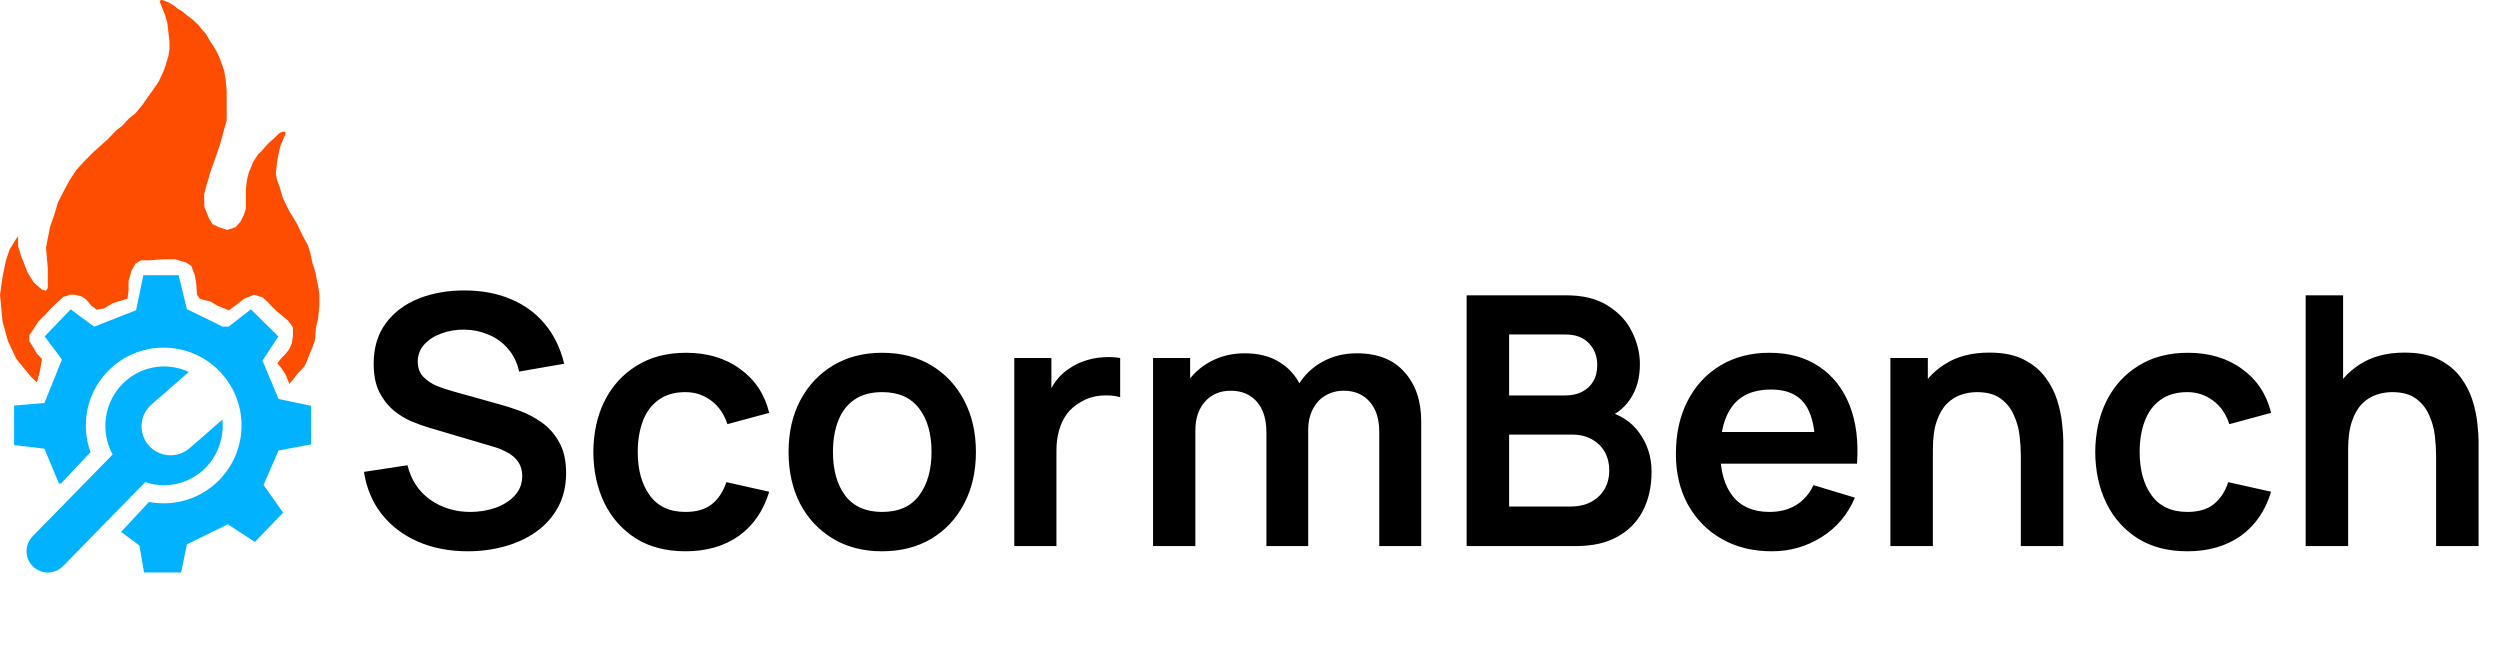
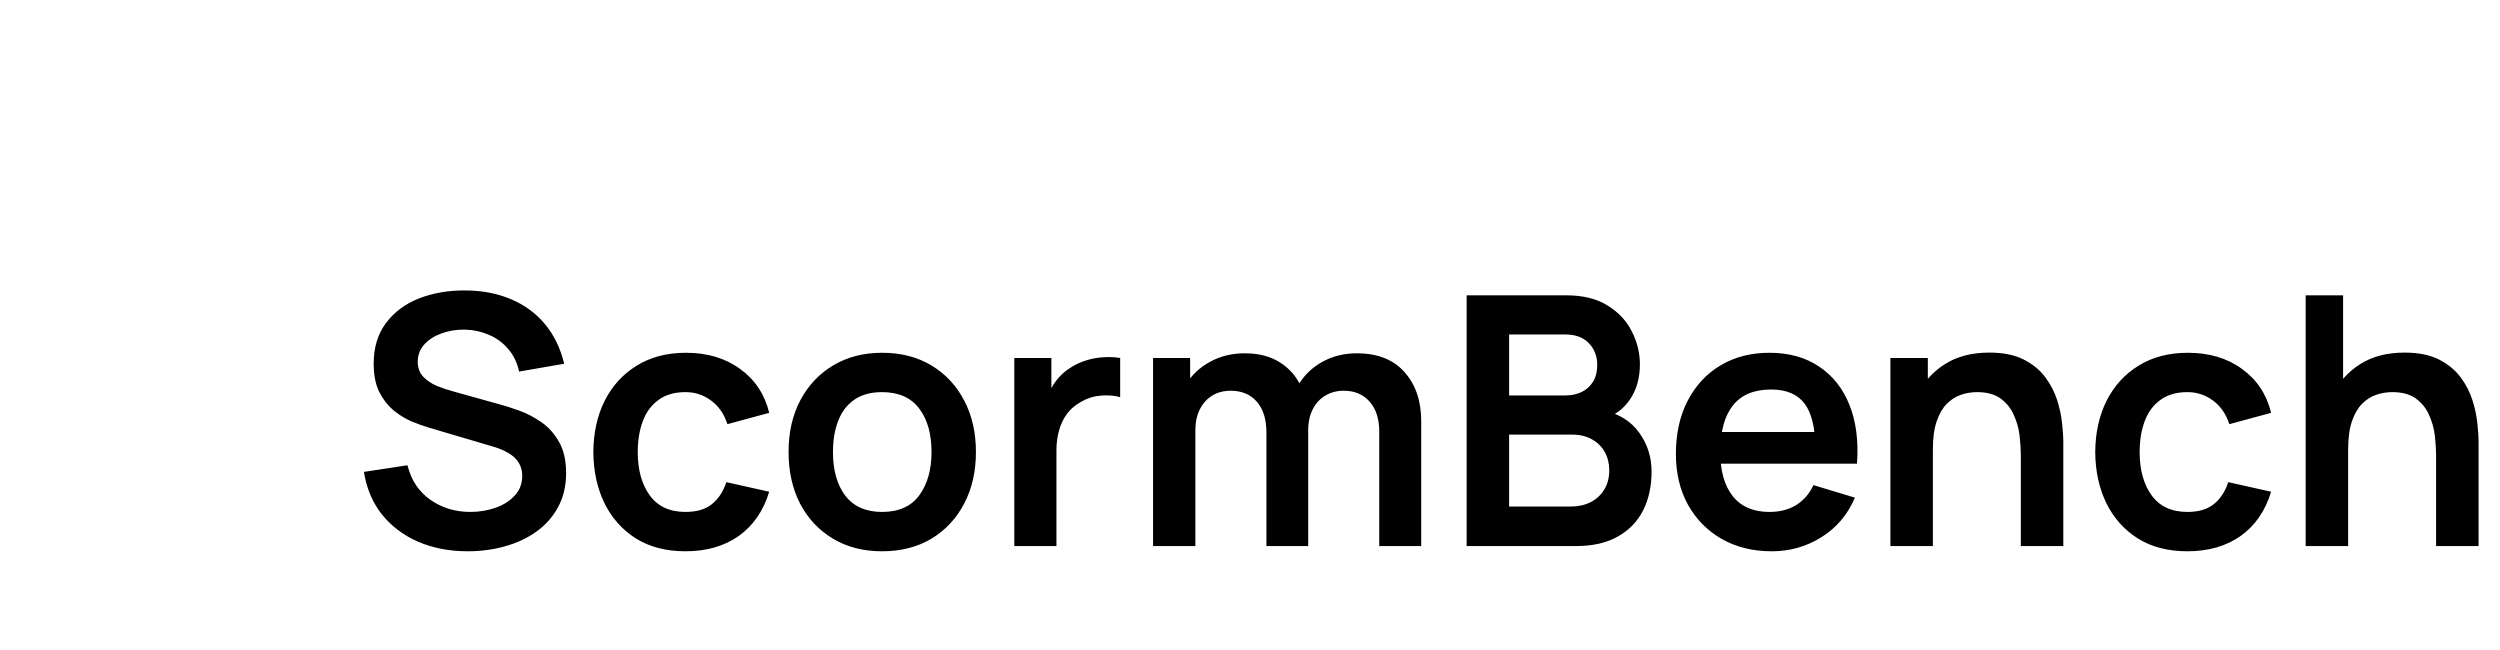
<svg xmlns="http://www.w3.org/2000/svg" width="3452" height="898" viewBox="0 0 3452 898" fill="none">
-   <path d="M88 409.5C70.4 425.1 64.333 432 63.5 433.5L53 444L46.5 454L40.5 463V471L46.5 480.5L51 488.5L58 495.5L55.5 510.5L51 528L43 520.5L29 503.5L22.5 495.5L11 471L3.5 444L0 407L3.5 382.5L8 360.5L13 345L22.5 329.5L25 326.5V340L29 353L38 376L46.5 390L58 400L63.5 401.5L66 397.5V390V370.5L63.5 342L69 313.5L75.5 295L80 279.5L88.5 263L96 249L105.5 234.5L117 222L129.5 209.5L149 192L161 179.5L169 173.5L177 164.5L187 156.5L196.5 145L206 131.5L219 113L227 95.5L232.5 77.5L234 68V57.5L232.5 44L231 31.5L228 21L224 11L222 6L220.5 2.5L222 0H224L227 1L234 4L239 7L245.5 12L252 16L258 21L266 27L274 34.5L279.5 41.5L284.5 47L289 55L295 64L300.5 74L303.5 80.5L306.5 89L309.5 97.5L311.5 109.5L313 124.5V140.5V153V166.5L309.5 178.5L306.5 190L303.5 200.5L295.5 223.5L290 239C288.667 244 285.9 254.1 285.5 254.5C285 255 282.5 267 282 267.5C281.5 268 282 276.5 282 278C282 279.5 282 286 283 288C284 290 287 297 287.5 299C287.9 300.6 291.667 306.667 293.5 309.5L301.5 313.5L314 317.5L325.5 313.5L332.5 305.5L337 296L339.5 288V275.5V261L341 248.5C341.833 244.833 343.7 237.2 344.5 236C345.3 234.8 348.167 227.167 349.5 223.5C351.667 220.167 356.1 213.4 356.5 213C357 212.5 362.5 207.5 363 206.5C363.4 205.7 368.5 200.167 371 197.5L379.5 190L386 183.5L391.5 181.5L393 182L393.5 182.5L394.5 183.5L393.5 187L390.5 193.5L389 197.5L387.5 200.5C386.5 204.167 384.5 211.8 384.5 213L382.5 224L381 239C381 240.5 382 247 382.5 248.5C382.879 249.638 385 255 386 257.5L389 268.5L391.5 275.5L399.5 291.5L409.5 308L418 325.5C419.833 329 423.7 336.3 424.5 337.5C425.5 339 428 347.5 428.5 349.5C429 351.5 431 362.5 432 365C433 367.5 435 374 435.5 376C435.9 377.6 438.333 390.333 439.5 396.5C440 399.167 441 404.7 441 405.5V422L439.5 437C439.5 439.5 437.5 448 437 449C436.5 450 435.5 459.5 435.5 461.5C435.5 463.5 435 471.5 433.5 474C432 476.5 431.5 480 430.5 482C429.5 484 429.5 483.5 426 493C423.2 500.6 419.5 508.167 417.5 509L409.5 517.5L404.5 524.5L399.5 530L394.5 517.5L389 509L383 501.5L389 494L394.5 488.5L399.5 482L403 474L404.5 464V452L398 443L383 430.5C379.333 427 371.9 419.8 371.5 419C371.1 418.2 365.333 413 362.5 410.5L350.5 407L337 412.5L325 422L316 428.5L300 422L290 416L280.5 414L276 412.5L272 407L271 392L269 380L264 367L257 362.5L242 358H226C224.8 358 212.167 359 206 359.5H194.5L187 364L181.5 374L177.5 388V401L176 412.5L164 416L155 419L143.5 426L133.5 427.5L126 422L119.5 414L113 409.5L103.5 407H96.5L89.5 409.5H88Z" fill="#FF4D00" />
-   <path d="M205.647 693.076L167.246 734.432L192.459 753.218L198.921 790.5H250.092L258.059 751.659L314.535 723.926L351.927 748.355L390.854 707.95L363.93 669.557L384.647 622.058L429.5 613.586V560.405L384.64 550.935L362.436 497.948L384.357 464.568L346.46 427.163L315.671 451H307.384L258.07 426.846L246.608 380H197.907L187.935 428.367L129.925 451.066L97.556 427.163L61.655 464.54L85.569 496.426L61.349 556.473L19.5 559.96V614.556L61.349 619.538L81.333 667.5H84.284L124.974 624.329C120.785 612.841 118.5 600.437 118.5 587.5C118.5 528.129 166.629 480 226 480C285.371 480 333.5 528.129 333.5 587.5C333.5 646.871 285.371 695 226 695C219.042 695 212.238 694.339 205.647 693.076Z" fill="#00B2FF" />
-   <path d="M261.739 618.855L307.06 579.397C307.351 582.224 307.5 585.095 307.5 588C307.5 633.287 271.235 670 226.5 670C217.412 670 208.674 668.485 200.518 665.691L87.1 781.685C75.747 793.295 57.132 793.504 45.522 782.152C33.912 770.799 33.703 752.184 45.055 740.574L155.542 627.578C149.142 615.844 145.5 602.352 145.5 588C145.5 542.713 181.765 506 226.5 506C238.71 506 250.289 508.735 260.672 513.633L209.168 558.474C192.507 572.98 190.779 598.269 205.285 614.93C219.792 631.592 245.078 633.362 261.739 618.855Z" fill="#00B2FF" />
  <path d="M645.818 761.213C620.491 761.213 597.649 756.805 577.292 747.989C557.095 739.173 540.424 726.589 527.28 710.239C514.296 693.729 506.041 674.173 502.514 651.571L562.625 642.434C567.754 662.952 578.254 678.821 594.123 690.042C610.152 701.263 628.586 706.873 649.425 706.873C661.768 706.873 673.389 704.95 684.289 701.103C695.189 697.255 704.005 691.645 710.738 684.272C717.63 676.898 721.077 667.841 721.077 657.101C721.077 652.293 720.275 647.884 718.672 643.877C717.069 639.709 714.665 636.023 711.459 632.817C708.413 629.611 704.406 626.725 699.437 624.161C694.628 621.436 689.018 619.111 682.606 617.188L593.161 590.739C585.467 588.495 577.132 585.53 568.155 581.843C559.339 577.996 550.923 572.786 542.909 566.214C535.054 559.482 528.562 550.986 523.433 540.727C518.463 530.308 515.979 517.484 515.979 502.256C515.979 479.975 521.589 461.301 532.81 446.233C544.191 431.005 559.419 419.624 578.494 412.09C597.73 404.556 619.049 400.869 642.452 401.03C666.176 401.19 687.335 405.277 705.929 413.292C724.523 421.147 740.072 432.608 752.575 447.676C765.078 462.743 773.894 480.937 779.024 502.256L716.749 513.076C714.184 500.894 709.215 490.555 701.841 482.059C694.628 473.403 685.732 466.831 675.152 462.343C664.733 457.854 653.592 455.45 641.731 455.129C630.189 454.969 619.45 456.732 609.511 460.419C599.733 463.946 591.799 469.075 585.707 475.807C579.776 482.54 576.811 490.394 576.811 499.371C576.811 507.867 579.376 514.839 584.505 520.289C589.635 525.579 595.966 529.827 603.5 533.033C611.194 536.078 618.969 538.643 626.823 540.727L688.857 558.039C697.353 560.283 706.891 563.329 717.47 567.176C728.05 571.023 738.228 576.393 748.006 583.285C757.784 590.178 765.799 599.235 772.051 610.456C778.463 621.676 781.668 635.942 781.668 653.254C781.668 671.207 777.901 686.997 770.368 700.622C762.994 714.086 752.976 725.307 740.312 734.284C727.649 743.26 713.142 749.993 696.792 754.481C680.602 758.969 663.611 761.213 645.818 761.213ZM946.481 761.213C919.712 761.213 896.869 755.282 877.955 743.421C859.04 731.398 844.533 715.048 834.434 694.37C824.496 673.692 819.447 650.289 819.286 624.161C819.447 597.552 824.656 573.988 834.915 553.471C845.334 532.792 860.082 516.603 879.157 504.901C898.232 493.039 920.914 487.108 947.202 487.108C976.697 487.108 1001.62 494.562 1021.98 509.469C1042.5 524.217 1055.88 544.414 1062.13 570.061L1004.43 585.69C999.939 571.744 992.486 560.924 982.066 553.23C971.647 545.376 959.785 541.448 946.481 541.448C931.413 541.448 918.99 545.055 909.212 552.268C899.434 559.321 892.221 569.099 887.572 581.602C882.924 594.105 880.599 608.292 880.599 624.161C880.599 648.846 886.13 668.803 897.19 684.031C908.25 699.259 924.681 706.873 946.481 706.873C961.869 706.873 973.971 703.347 982.788 696.294C991.764 689.241 998.497 679.062 1002.98 665.757L1062.13 678.982C1054.12 705.431 1040.09 725.788 1020.06 740.054C1000.02 754.16 975.494 761.213 946.481 761.213ZM1217.96 761.213C1192 761.213 1169.31 755.363 1149.92 743.661C1130.52 731.959 1115.45 715.85 1104.71 695.332C1094.14 674.654 1088.85 650.93 1088.85 624.161C1088.85 596.911 1094.3 573.027 1105.2 552.509C1116.1 531.991 1131.24 515.961 1150.64 504.42C1170.04 492.879 1192.48 487.108 1217.96 487.108C1244.09 487.108 1266.85 492.959 1286.25 504.661C1305.65 516.362 1320.71 532.552 1331.45 553.23C1342.19 573.748 1347.56 597.391 1347.56 624.161C1347.56 651.09 1342.11 674.894 1331.21 695.572C1320.47 716.09 1305.4 732.2 1286.01 743.901C1266.61 755.443 1243.93 761.213 1217.96 761.213ZM1217.96 706.873C1241.05 706.873 1258.2 699.179 1269.42 683.791C1280.64 668.402 1286.25 648.526 1286.25 624.161C1286.25 598.994 1280.56 578.957 1269.18 564.05C1257.8 548.982 1240.73 541.448 1217.96 541.448C1202.41 541.448 1189.59 544.975 1179.49 552.028C1169.55 558.921 1162.18 568.618 1157.37 581.121C1152.56 593.464 1150.16 607.811 1150.16 624.161C1150.16 649.327 1155.85 669.444 1167.23 684.512C1178.77 699.419 1195.68 706.873 1217.96 706.873ZM1400.54 754V494.322H1451.75V557.558L1445.5 549.383C1448.71 540.727 1452.96 532.873 1458.24 525.82C1463.7 518.606 1470.19 512.675 1477.72 508.027C1484.13 503.699 1491.19 500.333 1498.88 497.928C1506.73 495.363 1514.75 493.841 1522.92 493.36C1531.1 492.719 1539.03 493.039 1546.73 494.322V548.421C1539.03 546.177 1530.14 545.456 1520.04 546.257C1510.1 547.059 1501.12 549.864 1493.11 554.673C1485.09 559.001 1478.52 564.531 1473.39 571.263C1468.42 577.996 1464.74 585.69 1462.33 594.346C1459.93 602.842 1458.73 612.058 1458.73 621.997V754H1400.54ZM1904.47 754V596.269C1904.47 578.477 1900.06 564.611 1891.24 554.673C1882.43 544.574 1870.48 539.525 1855.42 539.525C1846.12 539.525 1837.78 541.689 1830.41 546.017C1823.04 550.184 1817.19 556.436 1812.86 564.771C1808.53 572.946 1806.37 582.724 1806.37 594.105L1780.64 578.957C1780.48 561.004 1784.48 545.215 1792.66 531.59C1801 517.805 1812.22 507.065 1826.32 499.371C1840.43 491.677 1856.14 487.83 1873.45 487.83C1902.14 487.83 1924.1 496.486 1939.33 513.797C1954.72 530.949 1962.41 553.551 1962.41 581.602V754H1904.47ZM1592.13 754V494.322H1643.34V574.87H1650.56V754H1592.13ZM1748.66 754V596.991C1748.66 578.877 1744.25 564.771 1735.43 554.673C1726.62 544.574 1714.6 539.525 1699.37 539.525C1684.62 539.525 1672.76 544.574 1663.78 554.673C1654.97 564.771 1650.56 577.916 1650.56 594.105L1624.59 576.794C1624.59 559.962 1628.76 544.815 1637.09 531.35C1645.43 517.885 1656.65 507.305 1670.76 499.611C1685.02 491.757 1700.97 487.83 1718.6 487.83C1738 487.83 1754.19 491.997 1767.17 500.333C1780.32 508.508 1790.1 519.728 1796.51 533.995C1803.08 548.101 1806.37 564.05 1806.37 581.843V754H1748.66ZM2025.13 754V407.762H2162.42C2185.82 407.762 2204.98 412.491 2219.89 421.948C2234.95 431.245 2246.09 443.187 2253.31 457.774C2260.68 472.361 2264.37 487.429 2264.37 502.978C2264.37 522.053 2259.8 538.242 2250.66 551.547C2241.69 564.851 2229.42 573.828 2213.87 578.477V566.454C2235.67 571.424 2252.19 581.763 2263.41 597.472C2274.79 613.181 2280.48 631.053 2280.48 651.09C2280.48 671.608 2276.55 689.561 2268.7 704.95C2260.84 720.338 2249.14 732.36 2233.59 741.016C2218.2 749.672 2199.13 754 2176.37 754H2025.13ZM2083.79 699.419H2169.15C2179.25 699.419 2188.31 697.416 2196.32 693.408C2204.34 689.241 2210.59 683.47 2215.08 676.096C2219.73 668.563 2222.05 659.666 2222.05 649.407C2222.05 640.11 2220.05 631.775 2216.04 624.401C2212.03 617.028 2206.18 611.177 2198.49 606.849C2190.79 602.361 2181.58 600.116 2170.84 600.116H2083.79V699.419ZM2083.79 546.017H2161.7C2170.03 546.017 2177.49 544.414 2184.06 541.208C2190.63 538.002 2195.84 533.273 2199.69 527.022C2203.54 520.77 2205.46 513.076 2205.46 503.939C2205.46 491.917 2201.61 481.899 2193.92 473.884C2186.22 465.869 2175.48 461.862 2161.7 461.862H2083.79V546.017ZM2446.56 761.213C2420.27 761.213 2397.18 755.523 2377.31 744.142C2357.43 732.761 2341.88 716.972 2330.66 696.775C2319.6 676.577 2314.07 653.335 2314.07 627.046C2314.07 598.674 2319.52 574.068 2330.42 553.23C2341.32 532.231 2356.47 515.961 2375.87 504.42C2395.26 492.879 2417.7 487.108 2443.19 487.108C2470.12 487.108 2492.96 493.44 2511.72 506.103C2530.63 518.606 2544.66 536.319 2553.79 559.241C2562.93 582.163 2566.38 609.173 2564.13 640.27H2506.67V619.111C2506.51 590.899 2501.54 570.302 2491.76 557.318C2481.98 544.334 2466.59 537.842 2445.59 537.842C2421.87 537.842 2404.24 545.215 2392.7 559.962C2381.16 574.549 2375.38 595.949 2375.38 624.161C2375.38 650.449 2381.16 670.807 2392.7 685.233C2404.24 699.66 2421.07 706.873 2443.19 706.873C2457.46 706.873 2469.72 703.747 2479.98 697.496C2490.4 691.084 2498.41 681.867 2504.02 669.845L2561.25 687.157C2551.31 710.56 2535.92 728.753 2515.08 741.737C2494.4 754.721 2471.56 761.213 2446.56 761.213ZM2357.11 640.27V596.51H2535.76V640.27H2357.11ZM2790.35 754V628.97C2790.35 620.795 2789.79 611.738 2788.67 601.8C2787.54 591.861 2784.9 582.324 2780.73 573.187C2776.72 563.89 2770.63 556.276 2762.46 550.345C2754.44 544.414 2743.54 541.448 2729.76 541.448C2722.38 541.448 2715.09 542.651 2707.88 545.055C2700.66 547.459 2694.09 551.627 2688.16 557.558C2682.39 563.329 2677.74 571.343 2674.21 581.602C2670.69 591.701 2668.92 604.685 2668.92 620.554L2634.54 605.887C2634.54 583.766 2638.79 563.729 2647.28 545.776C2655.94 527.823 2668.6 513.557 2685.27 502.978C2701.95 492.238 2722.46 486.868 2746.83 486.868C2766.06 486.868 2781.93 490.074 2794.44 496.486C2806.94 502.897 2816.88 511.072 2824.25 521.011C2831.62 530.949 2837.07 541.529 2840.6 552.749C2844.13 563.97 2846.37 574.63 2847.33 584.728C2848.46 594.666 2849.02 602.761 2849.02 609.013V754H2790.35ZM2610.26 754V494.322H2661.95V574.87H2668.92V754H2610.26ZM3020.3 761.213C2993.53 761.213 2970.69 755.282 2951.78 743.421C2932.86 731.398 2918.35 715.048 2908.26 694.37C2898.32 673.692 2893.27 650.289 2893.11 624.161C2893.27 597.552 2898.48 573.988 2908.74 553.471C2919.16 532.792 2933.9 516.603 2952.98 504.901C2972.05 493.039 2994.73 487.108 3021.02 487.108C3050.52 487.108 3075.44 494.562 3095.8 509.469C3116.32 524.217 3129.7 544.414 3135.95 570.061L3078.25 585.69C3073.76 571.744 3066.31 560.924 3055.89 553.23C3045.47 545.376 3033.61 541.448 3020.3 541.448C3005.23 541.448 2992.81 545.055 2983.03 552.268C2973.25 559.321 2966.04 569.099 2961.39 581.602C2956.74 594.105 2954.42 608.292 2954.42 624.161C2954.42 648.846 2959.95 668.803 2971.01 684.031C2982.07 699.259 2998.5 706.873 3020.3 706.873C3035.69 706.873 3047.79 703.347 3056.61 696.294C3065.59 689.241 3072.32 679.062 3076.81 665.757L3135.95 678.982C3127.94 705.431 3113.91 725.788 3093.88 740.054C3073.84 754.16 3049.32 761.213 3020.3 761.213ZM3363.75 754V628.97C3363.75 620.795 3363.19 611.738 3362.07 601.8C3360.94 591.861 3358.3 582.324 3354.13 573.187C3350.12 563.89 3344.03 556.276 3335.86 550.345C3327.84 544.414 3316.94 541.448 3303.16 541.448C3295.78 541.448 3288.49 542.651 3281.28 545.055C3274.06 547.459 3267.49 551.627 3261.56 557.558C3255.79 563.329 3251.14 571.343 3247.61 581.602C3244.09 591.701 3242.32 604.685 3242.32 620.554L3207.94 605.887C3207.94 583.766 3212.19 563.729 3220.68 545.776C3229.34 527.823 3242 513.557 3258.67 502.978C3275.35 492.238 3295.86 486.868 3320.23 486.868C3339.46 486.868 3355.33 490.074 3367.84 496.486C3380.34 502.897 3390.28 511.072 3397.65 521.011C3405.02 530.949 3410.47 541.529 3414 552.749C3417.53 563.97 3419.77 574.63 3420.73 584.728C3421.86 594.666 3422.42 602.761 3422.42 609.013V754H3363.75ZM3183.66 754V407.762H3235.35V590.018H3242.32V754H3183.66Z" fill="black" />
</svg>